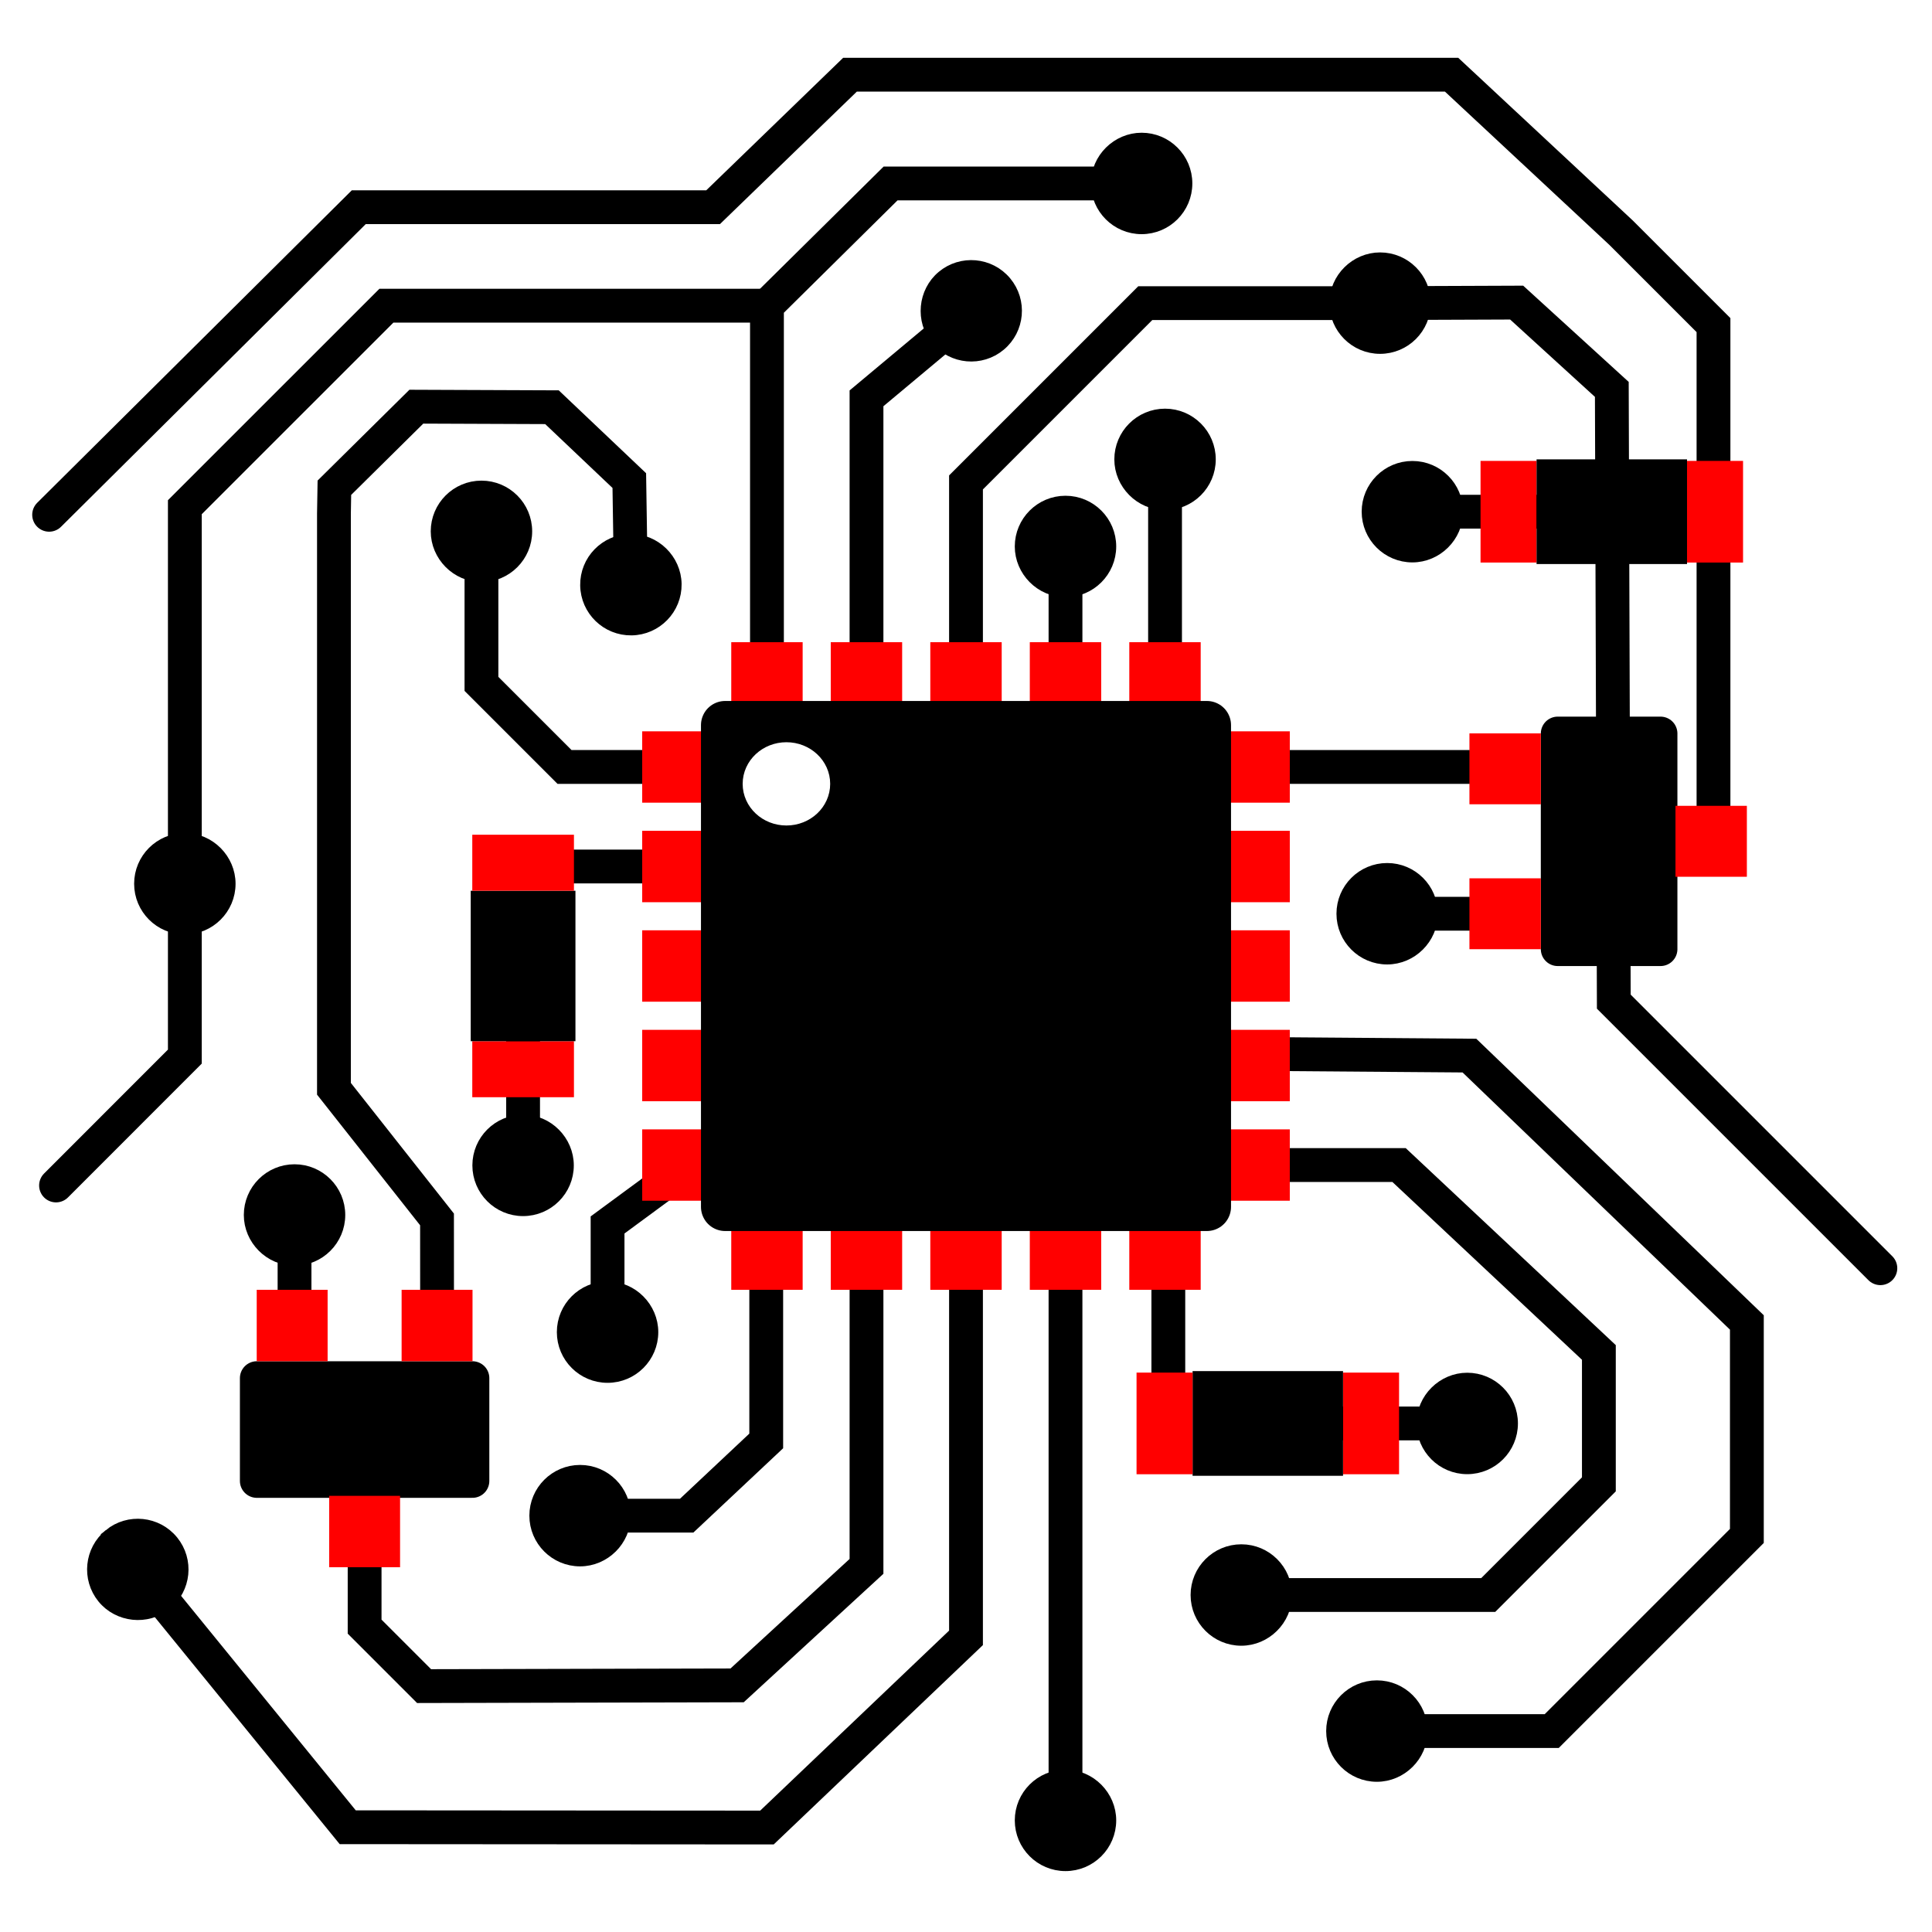
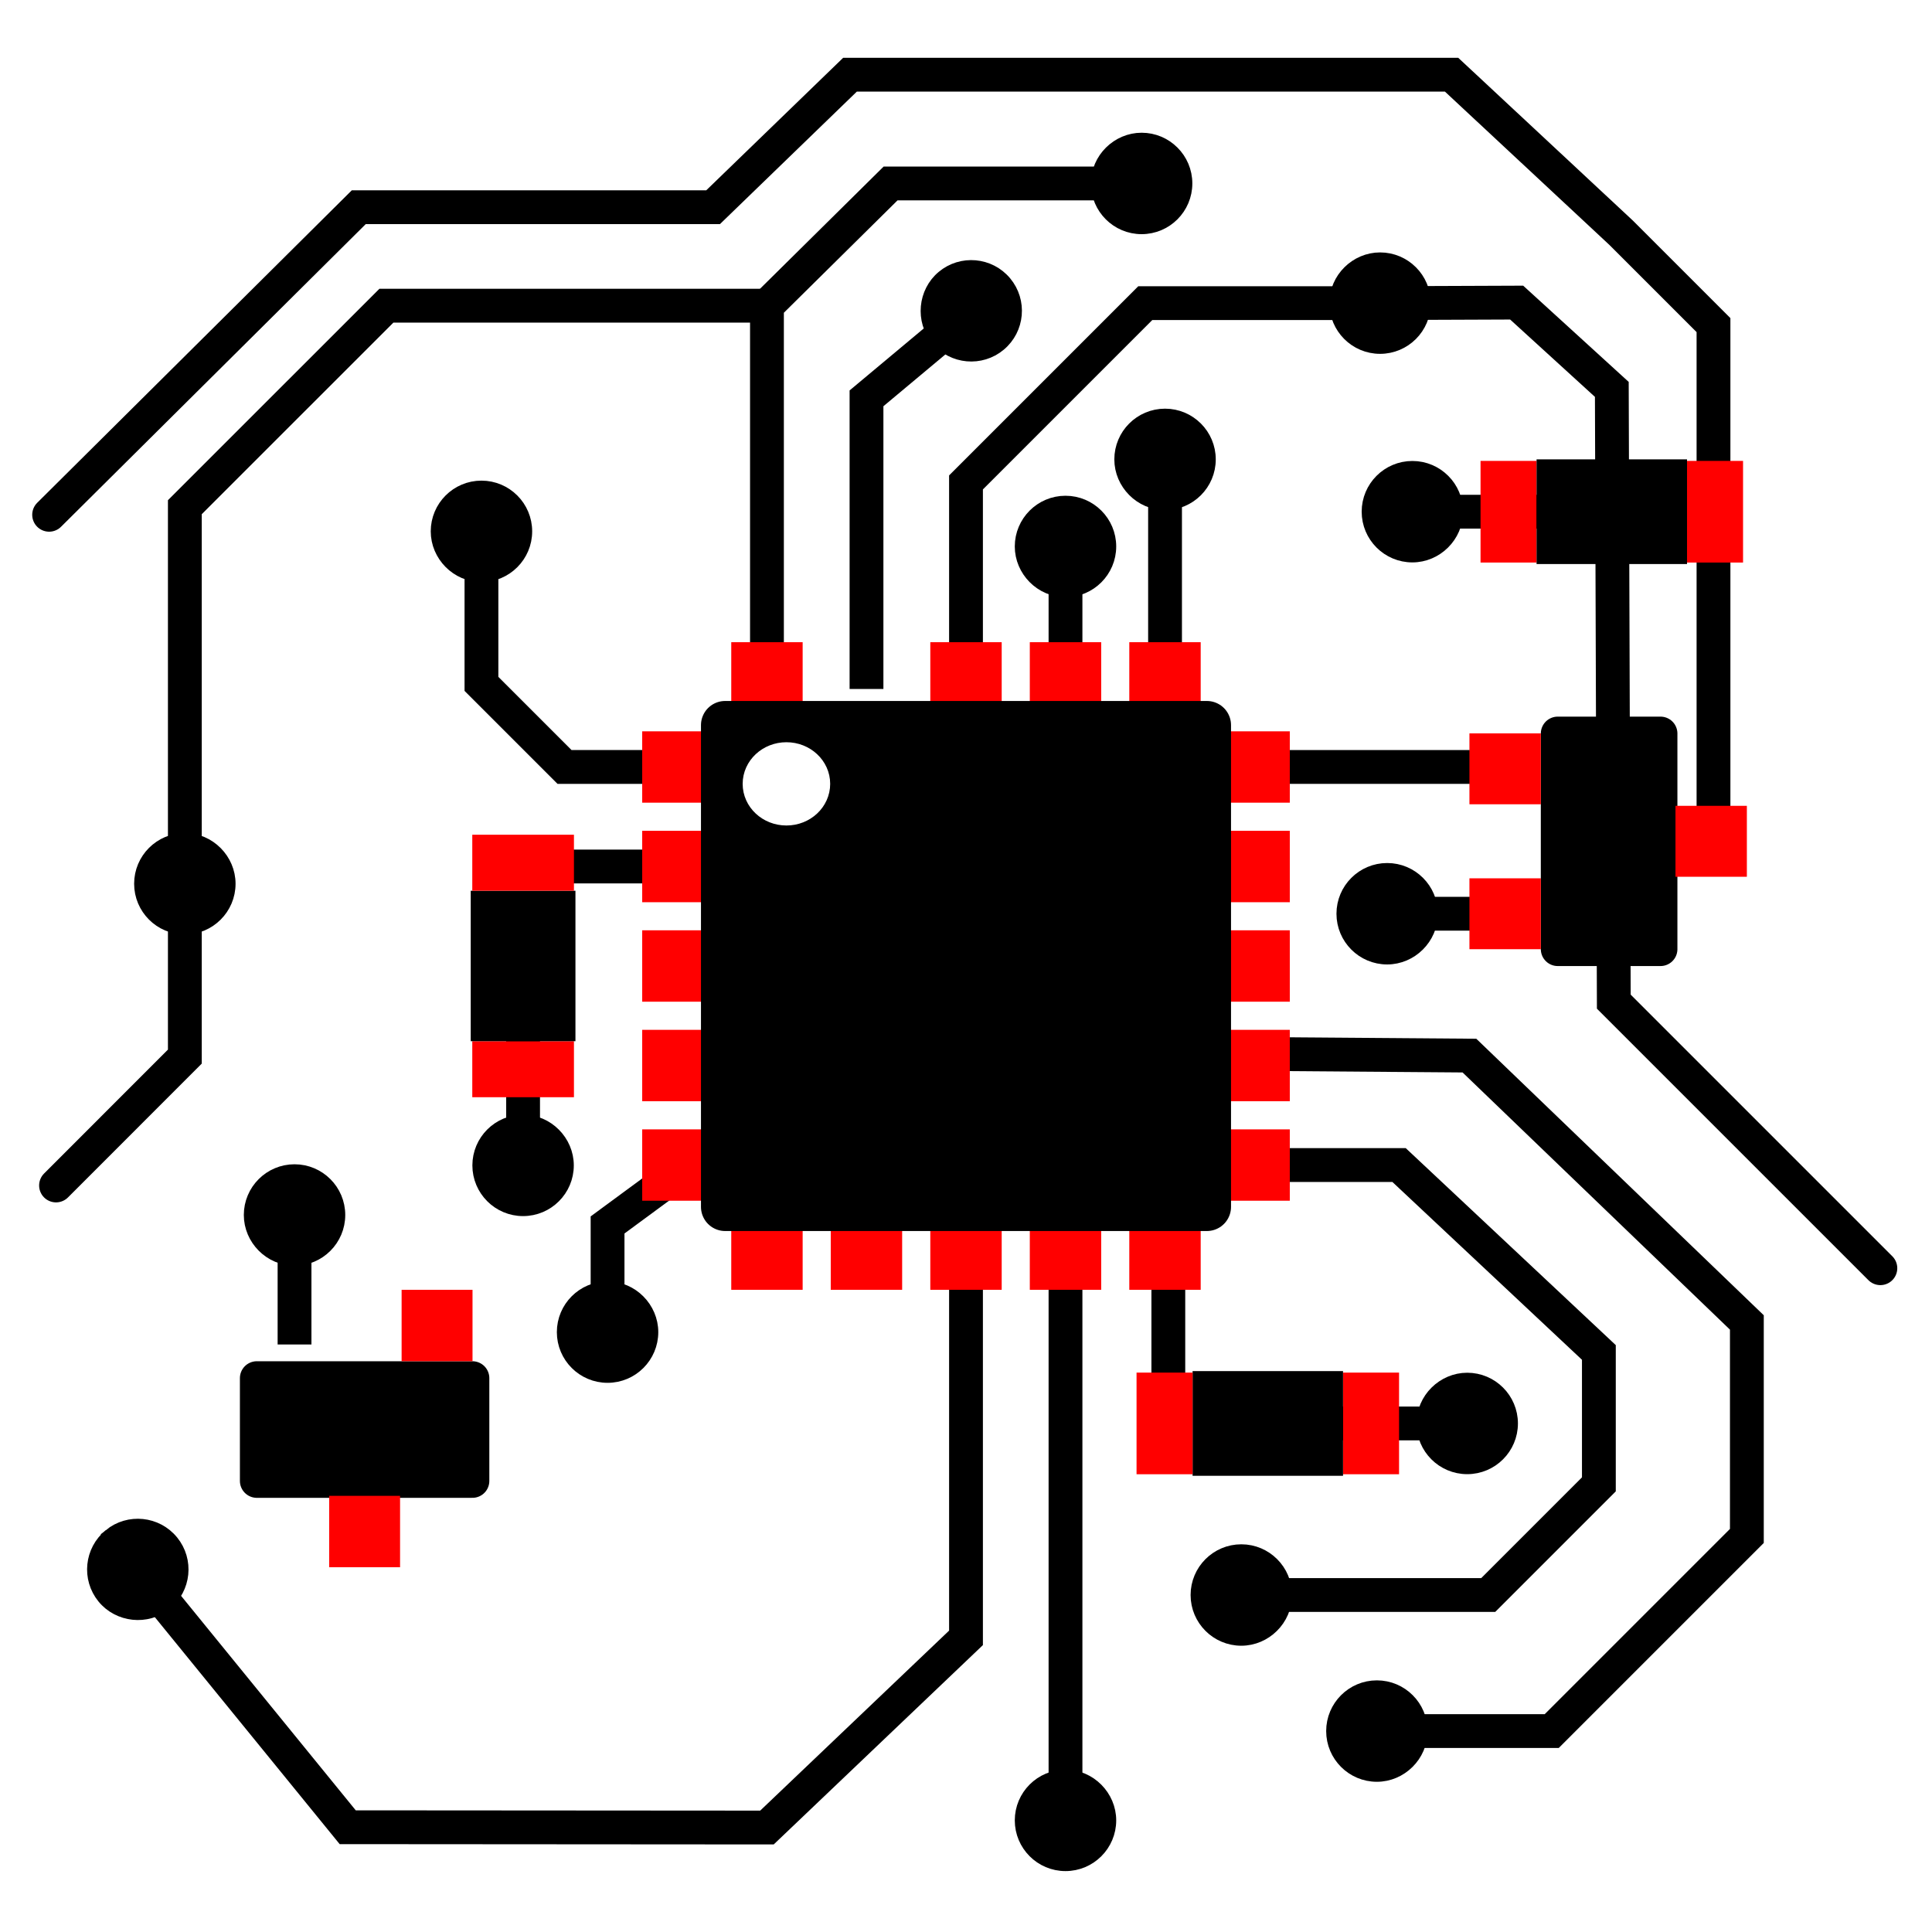
<svg xmlns="http://www.w3.org/2000/svg" xmlns:ns1="http://www.inkscape.org/namespaces/inkscape" xmlns:ns2="http://sodipodi.sourceforge.net/DTD/sodipodi-0.dtd" width="40mm" height="40mm" viewBox="0 0 40 40" version="1.1" id="svg22199" ns1:version="1.2.2 (732a01da63, 2022-12-09)" ns2:docname="symbol_layout.svg">
  <ns2:namedview id="namedview22201" pagecolor="#ffffff" bordercolor="#666666" borderopacity="1.0" ns1:showpageshadow="2" ns1:pageopacity="0.0" ns1:pagecheckerboard="true" ns1:deskcolor="#d1d1d1" ns1:document-units="mm" showgrid="false" ns1:zoom="16.932469" ns1:cx="60.918462" ns1:cy="64.402892" ns1:window-width="1920" ns1:window-height="1001" ns1:window-x="-9" ns1:window-y="-9" ns1:window-maximized="1" ns1:current-layer="layer1" />
  <defs id="defs22196">
    <marker style="overflow:visible" id="Dot" refX="0" refY="0" orient="auto" ns1:stockid="Dot" markerWidth="3" markerHeight="3" viewBox="0 0 5.667 5.667" ns1:isstock="true" ns1:collect="always" preserveAspectRatio="xMidYMid">
      <path transform="scale(0.5)" style="fill:context-stroke;fill-rule:evenodd;stroke:context-stroke;stroke-width:1pt" d="M 5,0 C 5,2.76 2.76,5 0,5 -2.76,5 -5,2.76 -5,0 c 0,-2.76 2.3,-5 5,-5 2.76,0 5,2.24 5,5 z" id="Dot1" ns2:nodetypes="sssss" />
    </marker>
    <ns1:path-effect effect="powerstroke" id="path-effect19007" is_visible="true" lpeversion="1" offset_points="0.072,0.554 | 0.5,0.544 | 0.862,0.57" not_jump="false" sort_points="true" interpolator_type="CentripetalCatmullRom" interpolator_beta="0.2" start_linecap_type="zerowidth" linejoin_type="round" miter_limit="4" scale_width="1" end_linecap_type="zerowidth" />
    <ns1:path-effect effect="powerstroke" id="path-effect18842" is_visible="true" lpeversion="1" offset_points="2.124,1.349 | 2.17,0.684" not_jump="false" sort_points="true" interpolator_type="CentripetalCatmullRom" interpolator_beta="0.2" start_linecap_type="zerowidth" linejoin_type="round" miter_limit="4" scale_width="1" end_linecap_type="zerowidth" />
    <ns1:path-effect effect="powerstroke" id="path-effect19052" is_visible="true" lpeversion="1" offset_points="0,0.25 | 0.316,0.383 | 0.873,0.482" not_jump="false" sort_points="true" interpolator_type="CentripetalCatmullRom" interpolator_beta="0.2" start_linecap_type="zerowidth" linejoin_type="round" miter_limit="4" scale_width="1" end_linecap_type="zerowidth" />
    <ns1:path-effect effect="powerstroke" id="path-effect19015" is_visible="true" lpeversion="1" offset_points="0.032,0.382 | 1.004,0.564 | 1.973,0.308" not_jump="false" sort_points="true" interpolator_type="CentripetalCatmullRom" interpolator_beta="0.2" start_linecap_type="zerowidth" linejoin_type="round" miter_limit="4" scale_width="1" end_linecap_type="zerowidth" />
    <ns1:path-effect effect="powerstroke" id="path-effect19090" is_visible="true" lpeversion="1" offset_points="0.067,0.305 | 1.22,0.359 | 1.493,0.481 | 1.903,0.364" not_jump="false" sort_points="true" interpolator_type="CentripetalCatmullRom" interpolator_beta="0.2" start_linecap_type="zerowidth" linejoin_type="round" miter_limit="4" scale_width="1" end_linecap_type="zerowidth" />
    <ns1:path-effect effect="powerstroke" id="path-effect19017" is_visible="true" lpeversion="1" offset_points="0.222,0.486 | 0.5,0.399 | 0.906,0.328" not_jump="false" sort_points="true" interpolator_type="CentripetalCatmullRom" interpolator_beta="0.2" start_linecap_type="zerowidth" linejoin_type="round" miter_limit="4" scale_width="1" end_linecap_type="zerowidth" />
    <ns1:path-effect effect="powerstroke" id="path-effect19088" is_visible="true" lpeversion="1" offset_points="0.024,0.273 | 0.5,0.25 | 0.969,0.164" not_jump="false" sort_points="true" interpolator_type="CentripetalCatmullRom" interpolator_beta="0.2" start_linecap_type="zerowidth" linejoin_type="round" miter_limit="4" scale_width="1" end_linecap_type="zerowidth" />
    <ns1:path-effect effect="powerstroke" id="path-effect19092" is_visible="true" lpeversion="1" offset_points="0.184,0.487 | 0.032,0.306 | 0.5,0.25 | 0.965,0.382 | 0.825,0.465" not_jump="false" sort_points="true" interpolator_type="CentripetalCatmullRom" interpolator_beta="0.2" start_linecap_type="zerowidth" linejoin_type="round" miter_limit="4" scale_width="1" end_linecap_type="zerowidth" />
    <ns1:path-effect effect="powerstroke" id="path-effect19011" is_visible="true" lpeversion="1" offset_points="4.237368e-06,0.209 | 0.375,0.706 | 0.974,0.546" not_jump="false" sort_points="true" interpolator_type="CentripetalCatmullRom" interpolator_beta="0.2" start_linecap_type="zerowidth" linejoin_type="round" miter_limit="4" scale_width="1" end_linecap_type="zerowidth" />
    <ns1:path-effect effect="powerstroke" id="path-effect19013" is_visible="true" lpeversion="1" offset_points="0.056,0.445 | 0.637,0.396 | 1.952,0.308" not_jump="false" sort_points="true" interpolator_type="CentripetalCatmullRom" interpolator_beta="0.2" start_linecap_type="zerowidth" linejoin_type="round" miter_limit="4" scale_width="1" end_linecap_type="zerowidth" />
    <ns1:path-effect effect="powerstroke" id="path-effect18944" is_visible="true" lpeversion="1" offset_points="0.021,0.215 | 0.952,0.281 | 1.97,0.639 | 1.995,0.357" not_jump="false" sort_points="true" interpolator_type="CentripetalCatmullRom" interpolator_beta="0.2" start_linecap_type="zerowidth" linejoin_type="round" miter_limit="4" scale_width="1" end_linecap_type="zerowidth" />
    <ns1:path-effect effect="powerstroke" id="path-effect19096" is_visible="true" lpeversion="1" offset_points="0.195,0.179 | 0.5,0.25 | 1,0.216" not_jump="false" sort_points="true" interpolator_type="CentripetalCatmullRom" interpolator_beta="0.2" start_linecap_type="zerowidth" linejoin_type="round" miter_limit="4" scale_width="1" end_linecap_type="zerowidth" />
    <ns1:path-effect effect="powerstroke" id="path-effect19094" is_visible="true" lpeversion="1" offset_points="0.099,0.184 | 0.5,0.25 | 0.971,0.261" not_jump="false" sort_points="true" interpolator_type="CentripetalCatmullRom" interpolator_beta="0.2" start_linecap_type="zerowidth" linejoin_type="round" miter_limit="4" scale_width="1" end_linecap_type="zerowidth" />
    <ns1:path-effect effect="powerstroke" id="path-effect19009" is_visible="true" lpeversion="1" offset_points="0.068,0.367 | 0.57,0.425 | 0.909,0.623" not_jump="false" sort_points="true" interpolator_type="CentripetalCatmullRom" interpolator_beta="0.2" start_linecap_type="zerowidth" linejoin_type="round" miter_limit="4" scale_width="1" end_linecap_type="zerowidth" />
    <ns1:path-effect effect="powerstroke" id="path-effect18974" is_visible="true" lpeversion="1" offset_points="0.072,0.554 | 0.57,0.478 | 0.941,0.504" not_jump="false" sort_points="true" interpolator_type="CentripetalCatmullRom" interpolator_beta="0.2" start_linecap_type="zerowidth" linejoin_type="round" miter_limit="4" scale_width="1" end_linecap_type="zerowidth" />
    <ns1:path-effect effect="powerstroke" id="path-effect18892" is_visible="true" lpeversion="1" offset_points="1.215,0.59 | 1.817,0.824 | 1,0.764 | 0.075,0.748 | 0.006,0.199 | 1.983,0.355" not_jump="false" sort_points="true" interpolator_type="CentripetalCatmullRom" interpolator_beta="0.2" start_linecap_type="zerowidth" linejoin_type="round" miter_limit="4" scale_width="1" end_linecap_type="zerowidth" />
  </defs>
  <g ns1:label="Layer 1" ns1:groupmode="layer" id="layer1">
    <path style="fill:none;fill-opacity:1;stroke:#000000;stroke-width:0.7;stroke-linejoin:miter;stroke-miterlimit:3.5;stroke-dasharray:none;stroke-opacity:1;paint-order:markers fill stroke;marker-end:url(#Dot)" d="m 25.97,21.821 4.453,0.034 5.744,5.525 v 4.42 l -4.04,4.04 h -3.62" id="path45302" />
    <path style="fill:none;fill-opacity:1;stroke:#000000;stroke-width:0.7;stroke-linejoin:miter;stroke-miterlimit:3.5;stroke-dasharray:none;stroke-opacity:1;marker-end:url(#Dot);paint-order:markers fill stroke" d="m 26.204,24.121 2.762,0 4.137,3.88 -8e-6,2.731 -2.291,2.291 h -5.112" id="path45178" ns2:nodetypes="cccccc" />
    <path style="fill:none;fill-opacity:1;stroke:#000000;stroke-width:0.7;stroke-linejoin:miter;stroke-miterlimit:3.5;stroke-dasharray:none;stroke-opacity:1;paint-order:markers fill stroke;marker-end:url(#Dot)" d="M 22.06,26.204 V 37.689" id="path44987" />
    <g id="g44892" transform="rotate(-90,23.275,17.026)">
      <path style="fill:#000000;fill-opacity:1;stroke:#000000;stroke-width:0.7;stroke-linejoin:miter;stroke-miterlimit:3.5;stroke-dasharray:none;stroke-opacity:1;paint-order:markers fill stroke" d="M 14.264,17.94 H 11.094" id="path44878" />
      <g id="g44890">
        <path style="fill:#000000;fill-opacity:1;stroke:#000000;stroke-width:0.7;stroke-linejoin:miter;stroke-miterlimit:3.5;stroke-dasharray:none;stroke-opacity:1;marker-end:url(#Dot);paint-order:markers fill stroke" d="m 10.83,21.447 v 2.681" id="path44880" />
        <g id="g44888" transform="translate(1.781,2.528)">
          <rect style="fill:#ff0000;fill-opacity:1;stroke:#ff0000;stroke-width:1;stroke-linejoin:miter;stroke-miterlimit:3.5;stroke-dasharray:none;stroke-opacity:1;paint-order:markers fill stroke" id="rect44882" width="0.16" height="1.105" x="19.529" y="8.497" transform="matrix(0,1,1,0,0,0)" />
          <rect style="fill:#000000;fill-opacity:1;stroke:#000000;stroke-width:0.7;stroke-linejoin:miter;stroke-miterlimit:3.5;stroke-dasharray:none;stroke-opacity:1;paint-order:markers fill stroke" id="rect44884" width="1.468" height="2.415" x="8.315" y="16.264" />
          <rect style="fill:#ff0000;fill-opacity:1;stroke:#ff0000;stroke-width:1;stroke-linejoin:miter;stroke-miterlimit:3.5;stroke-dasharray:none;stroke-opacity:1;paint-order:markers fill stroke" id="rect44886" width="0.16" height="1.105" x="15.254" y="8.497" transform="matrix(0,1,1,0,0,0)" />
        </g>
      </g>
    </g>
    <g id="g44872">
      <path style="fill:#000000;fill-opacity:1;stroke:#000000;stroke-width:0.7;stroke-linejoin:miter;stroke-miterlimit:3.5;stroke-dasharray:none;stroke-opacity:1;paint-order:markers fill stroke" d="M 14.264,17.94 H 11.094" id="path40795" />
      <g id="g41087">
        <path style="fill:#000000;fill-opacity:1;stroke:#000000;stroke-width:0.7;stroke-linejoin:miter;stroke-miterlimit:3.5;stroke-dasharray:none;stroke-opacity:1;marker-end:url(#Dot);paint-order:markers fill stroke" d="m 10.83,21.447 v 2.681" id="path40896" />
        <g id="g40481" transform="translate(1.781,2.528)">
          <rect style="fill:#ff0000;fill-opacity:1;stroke:#ff0000;stroke-width:1;stroke-linejoin:miter;stroke-miterlimit:3.5;stroke-dasharray:none;stroke-opacity:1;paint-order:markers fill stroke" id="rect40361" width="0.16" height="1.105" x="19.529" y="8.497" transform="matrix(0,1,1,0,0,0)" />
          <rect style="fill:#000000;fill-opacity:1;stroke:#000000;stroke-width:0.7;stroke-linejoin:miter;stroke-miterlimit:3.5;stroke-dasharray:none;stroke-opacity:1;paint-order:markers fill stroke" id="rect40354" width="1.468" height="2.415" x="8.315" y="16.264" />
          <rect style="fill:#ff0000;fill-opacity:1;stroke:#ff0000;stroke-width:1;stroke-linejoin:miter;stroke-miterlimit:3.5;stroke-dasharray:none;stroke-opacity:1;paint-order:markers fill stroke" id="rect40476" width="0.16" height="1.105" x="15.254" y="8.497" transform="matrix(0,1,1,0,0,0)" />
        </g>
      </g>
    </g>
    <path style="fill:none;fill-opacity:1;stroke:#000000;stroke-width:0.7;stroke-linejoin:miter;stroke-miterlimit:3.5;stroke-dasharray:none;stroke-opacity:1;paint-order:markers fill stroke;marker-end:url(#Dot)" d="m 20,26.204 0,7.706 -4.121,3.927 -8.68,-0.006 -4.346,-5.337" id="path44005" ns2:nodetypes="ccccc" />
-     <path style="fill:none;fill-opacity:1;stroke:#000000;stroke-width:0.7;stroke-linejoin:miter;stroke-miterlimit:3.5;stroke-dasharray:none;stroke-opacity:1;paint-order:markers fill stroke" d="m 7.549,31.949 v 1.729 l 1.231,1.231 6.481,-0.015 2.679,-2.464 v -6.225" id="path43907" ns2:nodetypes="cccccc" />
-     <path style="fill:none;fill-opacity:1;stroke:#000000;stroke-width:0.7;stroke-linejoin:miter;stroke-miterlimit:3.5;stroke-dasharray:none;stroke-opacity:1;paint-order:markers fill stroke;marker-end:url(#Dot)" d="m 15.864,26.037 v 3.796 l -1.647,1.547 h -2.207" id="path43887" />
    <path style="fill:none;fill-opacity:1;stroke:#000000;stroke-width:0.7;stroke-linejoin:miter;stroke-miterlimit:3.5;stroke-dasharray:none;stroke-opacity:1;paint-order:markers fill stroke;marker-end:url(#Dot)" d="m 14.264,24.121 -1.685,1.24 v 2.219" id="path41475" />
    <path style="fill:none;fill-opacity:1;stroke:#000000;stroke-width:0.7;stroke-linejoin:miter;stroke-miterlimit:3.5;stroke-dasharray:none;stroke-opacity:1;paint-order:markers fill stroke;marker-end:url(#Dot)" d="M 14.264,15.879 H 11.688 L 9.968,14.159 v -3.158" id="path40797" />
    <path style="fill:#000000;fill-opacity:1;stroke:#000000;stroke-width:0.7;stroke-linejoin:miter;stroke-miterlimit:3.5;stroke-dasharray:none;stroke-opacity:1;paint-order:markers fill stroke" d="M 26.204,15.879 H 31.401" id="path40700" />
    <path style="fill:none;fill-opacity:1;stroke:#000000;stroke-width:0.7;stroke-linejoin:miter;stroke-miterlimit:3.5;stroke-dasharray:none;stroke-opacity:1;paint-order:markers fill stroke;marker-end:url(#Dot)" d="M 22.06,13.796 V 11.314" id="path40093" />
    <path style="fill:none;fill-opacity:1;stroke:#000000;stroke-width:0.7;stroke-linejoin:miter;stroke-miterlimit:3.5;stroke-dasharray:none;stroke-opacity:1;marker-end:url(#Dot);paint-order:markers fill stroke" d="m 24.121,13.796 1e-6,-4.285" id="path40069" ns2:nodetypes="cc" />
    <g id="g45552">
      <path style="fill:none;fill-opacity:1;stroke:#000000;stroke-width:0.7;stroke-linejoin:miter;stroke-miterlimit:3.5;stroke-dasharray:none;stroke-opacity:1;paint-order:markers fill stroke;marker-end:url(#Dot)" d="M 20,13.796 V 9.988 l 2.718,-2.718 0.994,-0.994 h 4.861" id="path39994" />
    </g>
    <path style="fill:none;fill-opacity:1;stroke:#000000;stroke-width:0.7;stroke-linejoin:miter;stroke-miterlimit:3.5;stroke-dasharray:none;stroke-opacity:1;marker-end:url(#Dot);paint-order:markers fill stroke" d="M 17.94,14.264 V 9.97 8.247 l 2.168,-1.812" id="path39970" />
    <path style="fill:none;fill-opacity:1;stroke:#000000;stroke-width:0.7;stroke-linejoin:miter;stroke-miterlimit:3.5;stroke-dasharray:none;stroke-opacity:1;paint-order:markers fill stroke;marker-end:url(#Dot)" d="M 15.879,13.796 V 6.329 l 2.56,-2.531 h 5.197" id="path33427" />
    <g id="g40266">
      <rect style="fill:#ff0000;fill-opacity:1;stroke:#ff0000;stroke-width:1;stroke-linejoin:miter;stroke-miterlimit:3.5;stroke-dasharray:none;stroke-opacity:1;paint-order:markers fill stroke" id="rect32995" width="0.478" height="0.468" x="15.64" y="13.796" />
      <rect style="fill:#ff0000;fill-opacity:1;stroke:#ff0000;stroke-width:1;stroke-linejoin:miter;stroke-miterlimit:3.5;stroke-dasharray:none;stroke-opacity:1;paint-order:markers fill stroke" id="rect33062" width="0.478" height="0.468" x="23.881" y="13.796" />
      <rect style="fill:#ff0000;fill-opacity:1;stroke:#ff0000;stroke-width:1;stroke-linejoin:miter;stroke-miterlimit:3.5;stroke-dasharray:none;stroke-opacity:1;paint-order:markers fill stroke" id="rect33064" width="0.478" height="0.468" x="21.821" y="13.796" />
-       <rect style="fill:#ff0000;fill-opacity:1;stroke:#ff0000;stroke-width:1;stroke-linejoin:miter;stroke-miterlimit:3.5;stroke-dasharray:none;stroke-opacity:1;paint-order:markers fill stroke" id="rect33066" width="0.478" height="0.468" x="17.7" y="13.796" />
      <rect style="fill:#ff0000;fill-opacity:1;stroke:#ff0000;stroke-width:1;stroke-linejoin:miter;stroke-miterlimit:3.5;stroke-dasharray:none;stroke-opacity:1;paint-order:markers fill stroke" id="rect33068" width="0.478" height="0.468" x="19.761" y="13.796" />
      <rect style="fill:#ff0000;fill-opacity:1;stroke:#ff0000;stroke-width:1;stroke-linejoin:miter;stroke-miterlimit:3.5;stroke-dasharray:none;stroke-opacity:1;paint-order:markers fill stroke" id="rect33083" width="0.478" height="0.468" x="15.64" y="25.736" />
      <rect style="fill:#ff0000;fill-opacity:1;stroke:#ff0000;stroke-width:1;stroke-linejoin:miter;stroke-miterlimit:3.5;stroke-dasharray:none;stroke-opacity:1;paint-order:markers fill stroke" id="rect33085" width="0.478" height="0.468" x="23.881" y="25.736" />
      <rect style="fill:#ff0000;fill-opacity:1;stroke:#ff0000;stroke-width:1;stroke-linejoin:miter;stroke-miterlimit:3.5;stroke-dasharray:none;stroke-opacity:1;paint-order:markers fill stroke" id="rect33087" width="0.478" height="0.468" x="21.821" y="25.736" />
      <rect style="fill:#ff0000;fill-opacity:1;stroke:#ff0000;stroke-width:1;stroke-linejoin:miter;stroke-miterlimit:3.5;stroke-dasharray:none;stroke-opacity:1;paint-order:markers fill stroke" id="rect33089" width="0.478" height="0.468" x="17.7" y="25.736" />
      <rect style="fill:#ff0000;fill-opacity:1;stroke:#ff0000;stroke-width:1;stroke-linejoin:miter;stroke-miterlimit:3.5;stroke-dasharray:none;stroke-opacity:1;paint-order:markers fill stroke" id="rect33091" width="0.478" height="0.468" x="19.761" y="25.736" />
      <rect style="fill:#ff0000;fill-opacity:1;stroke:#ff0000;stroke-width:1;stroke-linejoin:miter;stroke-miterlimit:3.5;stroke-dasharray:none;stroke-opacity:1;paint-order:markers fill stroke" id="rect33109" width="0.478" height="0.468" x="-24.36" y="13.796" transform="rotate(-90)" />
      <rect style="fill:#ff0000;fill-opacity:1;stroke:#ff0000;stroke-width:1;stroke-linejoin:miter;stroke-miterlimit:3.5;stroke-dasharray:none;stroke-opacity:1;paint-order:markers fill stroke" id="rect33111" width="0.478" height="0.468" x="-16.119" y="13.796" transform="rotate(-90)" />
      <rect style="fill:#ff0000;fill-opacity:1;stroke:#ff0000;stroke-width:1;stroke-linejoin:miter;stroke-miterlimit:3.5;stroke-dasharray:none;stroke-opacity:1;paint-order:markers fill stroke" id="rect33113" width="0.478" height="0.468" x="-18.179" y="13.796" transform="rotate(-90)" />
      <rect style="fill:#ff0000;fill-opacity:1;stroke:#ff0000;stroke-width:1;stroke-linejoin:miter;stroke-miterlimit:3.5;stroke-dasharray:none;stroke-opacity:1;paint-order:markers fill stroke" id="rect33115" width="0.478" height="0.468" x="-22.3" y="13.796" transform="rotate(-90)" />
      <rect style="fill:#ff0000;fill-opacity:1;stroke:#ff0000;stroke-width:1;stroke-linejoin:miter;stroke-miterlimit:3.5;stroke-dasharray:none;stroke-opacity:1;paint-order:markers fill stroke" id="rect33117" width="0.478" height="0.468" x="-20.239" y="13.796" transform="rotate(-90)" />
      <rect style="fill:#ff0000;fill-opacity:1;stroke:#ff0000;stroke-width:1;stroke-linejoin:miter;stroke-miterlimit:3.5;stroke-dasharray:none;stroke-opacity:1;paint-order:markers fill stroke" id="rect33121" width="0.478" height="0.468" x="-24.36" y="25.736" transform="rotate(-90)" />
      <rect style="fill:#ff0000;fill-opacity:1;stroke:#ff0000;stroke-width:1;stroke-linejoin:miter;stroke-miterlimit:3.5;stroke-dasharray:none;stroke-opacity:1;paint-order:markers fill stroke" id="rect33123" width="0.478" height="0.468" x="-16.119" y="25.736" transform="rotate(-90)" />
      <rect style="fill:#ff0000;fill-opacity:1;stroke:#ff0000;stroke-width:1;stroke-linejoin:miter;stroke-miterlimit:3.5;stroke-dasharray:none;stroke-opacity:1;paint-order:markers fill stroke" id="rect33125" width="0.478" height="0.468" x="-18.179" y="25.736" transform="rotate(-90)" />
      <rect style="fill:#ff0000;fill-opacity:1;stroke:#ff0000;stroke-width:1;stroke-linejoin:miter;stroke-miterlimit:3.5;stroke-dasharray:none;stroke-opacity:1;paint-order:markers fill stroke" id="rect33127" width="0.478" height="0.468" x="-22.3" y="25.736" transform="rotate(-90)" />
      <rect style="fill:#ff0000;fill-opacity:1;stroke:#ff0000;stroke-width:1;stroke-linejoin:miter;stroke-miterlimit:3.5;stroke-dasharray:none;stroke-opacity:1;paint-order:markers fill stroke" id="rect33129" width="0.478" height="0.468" x="-20.239" y="25.736" transform="rotate(-90)" />
      <rect style="fill:#000000;fill-opacity:1;stroke:#000000;stroke-width:1;stroke-linejoin:round;stroke-miterlimit:3.5;stroke-dasharray:none;stroke-opacity:1;paint-order:markers fill stroke" id="rect31437" width="9.974" height="9.974" x="15.013" y="15.013" />
    </g>
    <path style="fill:none;fill-opacity:1;stroke:#000000;stroke-width:0.7;stroke-linejoin:miter;stroke-miterlimit:3.5;stroke-dasharray:none;stroke-opacity:1;paint-order:markers fill stroke;stroke-linecap:round" d="M 1.017,10.658 7.428,4.29 H 14.764 L 17.598,1.547 H 30.054 L 33.562,4.817 35.476,6.731 V 17.652" id="path35576" ns2:nodetypes="cccccccc" />
    <g id="g41074">
      <path style="fill:#000000;fill-opacity:1;stroke:#000000;stroke-width:0.7;stroke-linejoin:miter;stroke-miterlimit:3.5;stroke-dasharray:none;stroke-opacity:1;paint-order:markers fill stroke;marker-end:url(#Dot)" d="M 31.401,18.918 H 28.72" id="path40702" />
      <g id="g40283" transform="rotate(90,30.921,15.126)">
        <rect style="fill:#000000;fill-opacity:1;stroke:#000000;stroke-width:0.7;stroke-linejoin:round;stroke-miterlimit:3.5;stroke-dasharray:none;stroke-opacity:1;paint-order:markers fill stroke" id="rect40170" width="4.464" height="2.128" x="30.982" y="11.668" />
        <g id="g40276" transform="translate(0.073)">
          <rect style="fill:#ff0000;fill-opacity:1;stroke:#ff0000;stroke-width:1;stroke-linejoin:miter;stroke-miterlimit:3.5;stroke-dasharray:none;stroke-opacity:1;paint-order:markers fill stroke" id="rect40243" width="0.478" height="0.468" x="-15.124" y="31.406" transform="rotate(-90)" />
          <rect style="fill:#ff0000;fill-opacity:1;stroke:#ff0000;stroke-width:1;stroke-linejoin:miter;stroke-miterlimit:3.5;stroke-dasharray:none;stroke-opacity:1;paint-order:markers fill stroke" id="rect40268" width="0.478" height="0.468" x="-15.124" y="34.406" transform="rotate(-90)" />
        </g>
        <rect style="fill:#ff0000;fill-opacity:1;stroke:#ff0000;stroke-width:1;stroke-linejoin:miter;stroke-miterlimit:3.5;stroke-dasharray:none;stroke-opacity:1;paint-order:markers fill stroke" id="rect40270" width="0.478" height="0.468" x="-10.858" y="32.979" transform="rotate(-90)" />
      </g>
    </g>
    <g id="g41385">
-       <path style="fill:none;fill-opacity:1;stroke:#000000;stroke-width:0.7;stroke-linejoin:miter;stroke-miterlimit:3.5;stroke-dasharray:none;stroke-opacity:1;marker-end:url(#Dot);paint-order:markers fill stroke" d="m 9.049,27.204 -0.001,-1.957 -2.134,-2.705 V 10.636 l 0.009,-0.538 1.697,-1.678 2.808,0.011 1.601,1.519 0.033,2.155" id="path41188" ns2:nodetypes="ccccccccc" />
      <g id="g41102">
        <path style="fill:#000000;fill-opacity:1;stroke:#000000;stroke-width:0.7;stroke-linejoin:miter;stroke-miterlimit:3.5;stroke-dasharray:none;stroke-opacity:1;marker-end:url(#Dot);paint-order:markers fill stroke" d="M 6.098,27.836 V 25.155" id="path40982" />
        <g id="g40368">
          <rect style="fill:#000000;fill-opacity:1;stroke:#000000;stroke-width:0.7;stroke-linejoin:round;stroke-miterlimit:3.5;stroke-dasharray:none;stroke-opacity:1;paint-order:markers fill stroke" id="rect40342" width="4.464" height="2.128" x="5.317" y="-30.661" transform="scale(1,-1)" />
          <g id="g40348" transform="matrix(1,0,0,-1,-25.591,42.328)">
-             <rect style="fill:#ff0000;fill-opacity:1;stroke:#ff0000;stroke-width:1;stroke-linejoin:miter;stroke-miterlimit:3.5;stroke-dasharray:none;stroke-opacity:1;paint-order:markers fill stroke" id="rect40344" width="0.478" height="0.468" x="-15.124" y="31.406" transform="rotate(-90)" />
            <rect style="fill:#ff0000;fill-opacity:1;stroke:#ff0000;stroke-width:1;stroke-linejoin:miter;stroke-miterlimit:3.5;stroke-dasharray:none;stroke-opacity:1;paint-order:markers fill stroke" id="rect40346" width="0.478" height="0.468" x="-15.124" y="34.406" transform="rotate(-90)" />
          </g>
          <rect style="fill:#ff0000;fill-opacity:1;stroke:#ff0000;stroke-width:1;stroke-linejoin:miter;stroke-miterlimit:3.5;stroke-dasharray:none;stroke-opacity:1;paint-order:markers fill stroke" id="rect40350" width="0.478" height="0.468" x="31.47" y="7.315" transform="matrix(0,1,1,0,0,0)" />
        </g>
      </g>
    </g>
    <g id="g45172" transform="rotate(180,31.18,10.115)">
      <g id="g45113" transform="rotate(-90,14.728,5.738)">
        <path style="fill:#000000;fill-opacity:1;stroke:#000000;stroke-width:0.7;stroke-linejoin:miter;stroke-miterlimit:3.5;stroke-dasharray:none;stroke-opacity:1;marker-end:url(#Dot);paint-order:markers fill stroke" d="m 10.83,21.447 v 2.681" id="path45103" />
        <g id="g45111" transform="translate(1.781,2.528)">
          <rect style="fill:#ff0000;fill-opacity:1;stroke:#ff0000;stroke-width:1;stroke-linejoin:miter;stroke-miterlimit:3.5;stroke-dasharray:none;stroke-opacity:1;paint-order:markers fill stroke" id="rect45105" width="0.16" height="1.105" x="19.529" y="8.497" transform="matrix(0,1,1,0,0,0)" />
          <rect style="fill:#000000;fill-opacity:1;stroke:#000000;stroke-width:0.7;stroke-linejoin:miter;stroke-miterlimit:3.5;stroke-dasharray:none;stroke-opacity:1;paint-order:markers fill stroke" id="rect45107" width="1.468" height="2.415" x="8.315" y="16.264" />
          <rect style="fill:#ff0000;fill-opacity:1;stroke:#ff0000;stroke-width:1;stroke-linejoin:miter;stroke-miterlimit:3.5;stroke-dasharray:none;stroke-opacity:1;paint-order:markers fill stroke" id="rect45109" width="0.16" height="1.105" x="15.254" y="8.497" transform="matrix(0,1,1,0,0,0)" />
        </g>
      </g>
    </g>
    <path style="fill:none;fill-opacity:1;stroke:#000000;stroke-width:0.7;stroke-linejoin:miter;stroke-miterlimit:3.5;stroke-dasharray:none;stroke-opacity:1;paint-order:markers fill stroke;stroke-linecap:round" d="m 28.573,6.276 2.828,-0.011 1.97,1.797 0.041,12.676 5.519,5.519" id="path45423" />
    <g id="g45543">
      <path style="fill:none;fill-opacity:1;stroke:#000000;stroke-width:0.7;stroke-linejoin:miter;stroke-miterlimit:3.5;stroke-dasharray:none;stroke-opacity:1;paint-order:markers fill stroke;marker-end:url(#Dot)" d="M 15.879,6.329 H 8 L 3.827,10.501 v 7.796" id="path35556" />
      <path style="fill:none;fill-opacity:1;stroke:#000000;stroke-width:0.7;stroke-linecap:round;stroke-linejoin:miter;stroke-miterlimit:3.5;stroke-dasharray:none;stroke-opacity:1;paint-order:markers fill stroke" d="m 3.827,18.297 v 3.579 L 1.16,24.544" id="path45537" />
    </g>
    <ellipse style="fill:#ffffff;stroke:#ffffff;stroke-width:0.5;stroke-linecap:round;stroke-linejoin:round;stroke-miterlimit:3.5;paint-order:stroke fill markers" id="path64348" cx="16.282" cy="16.229" rx="0.656" ry="0.612" />
  </g>
</svg>